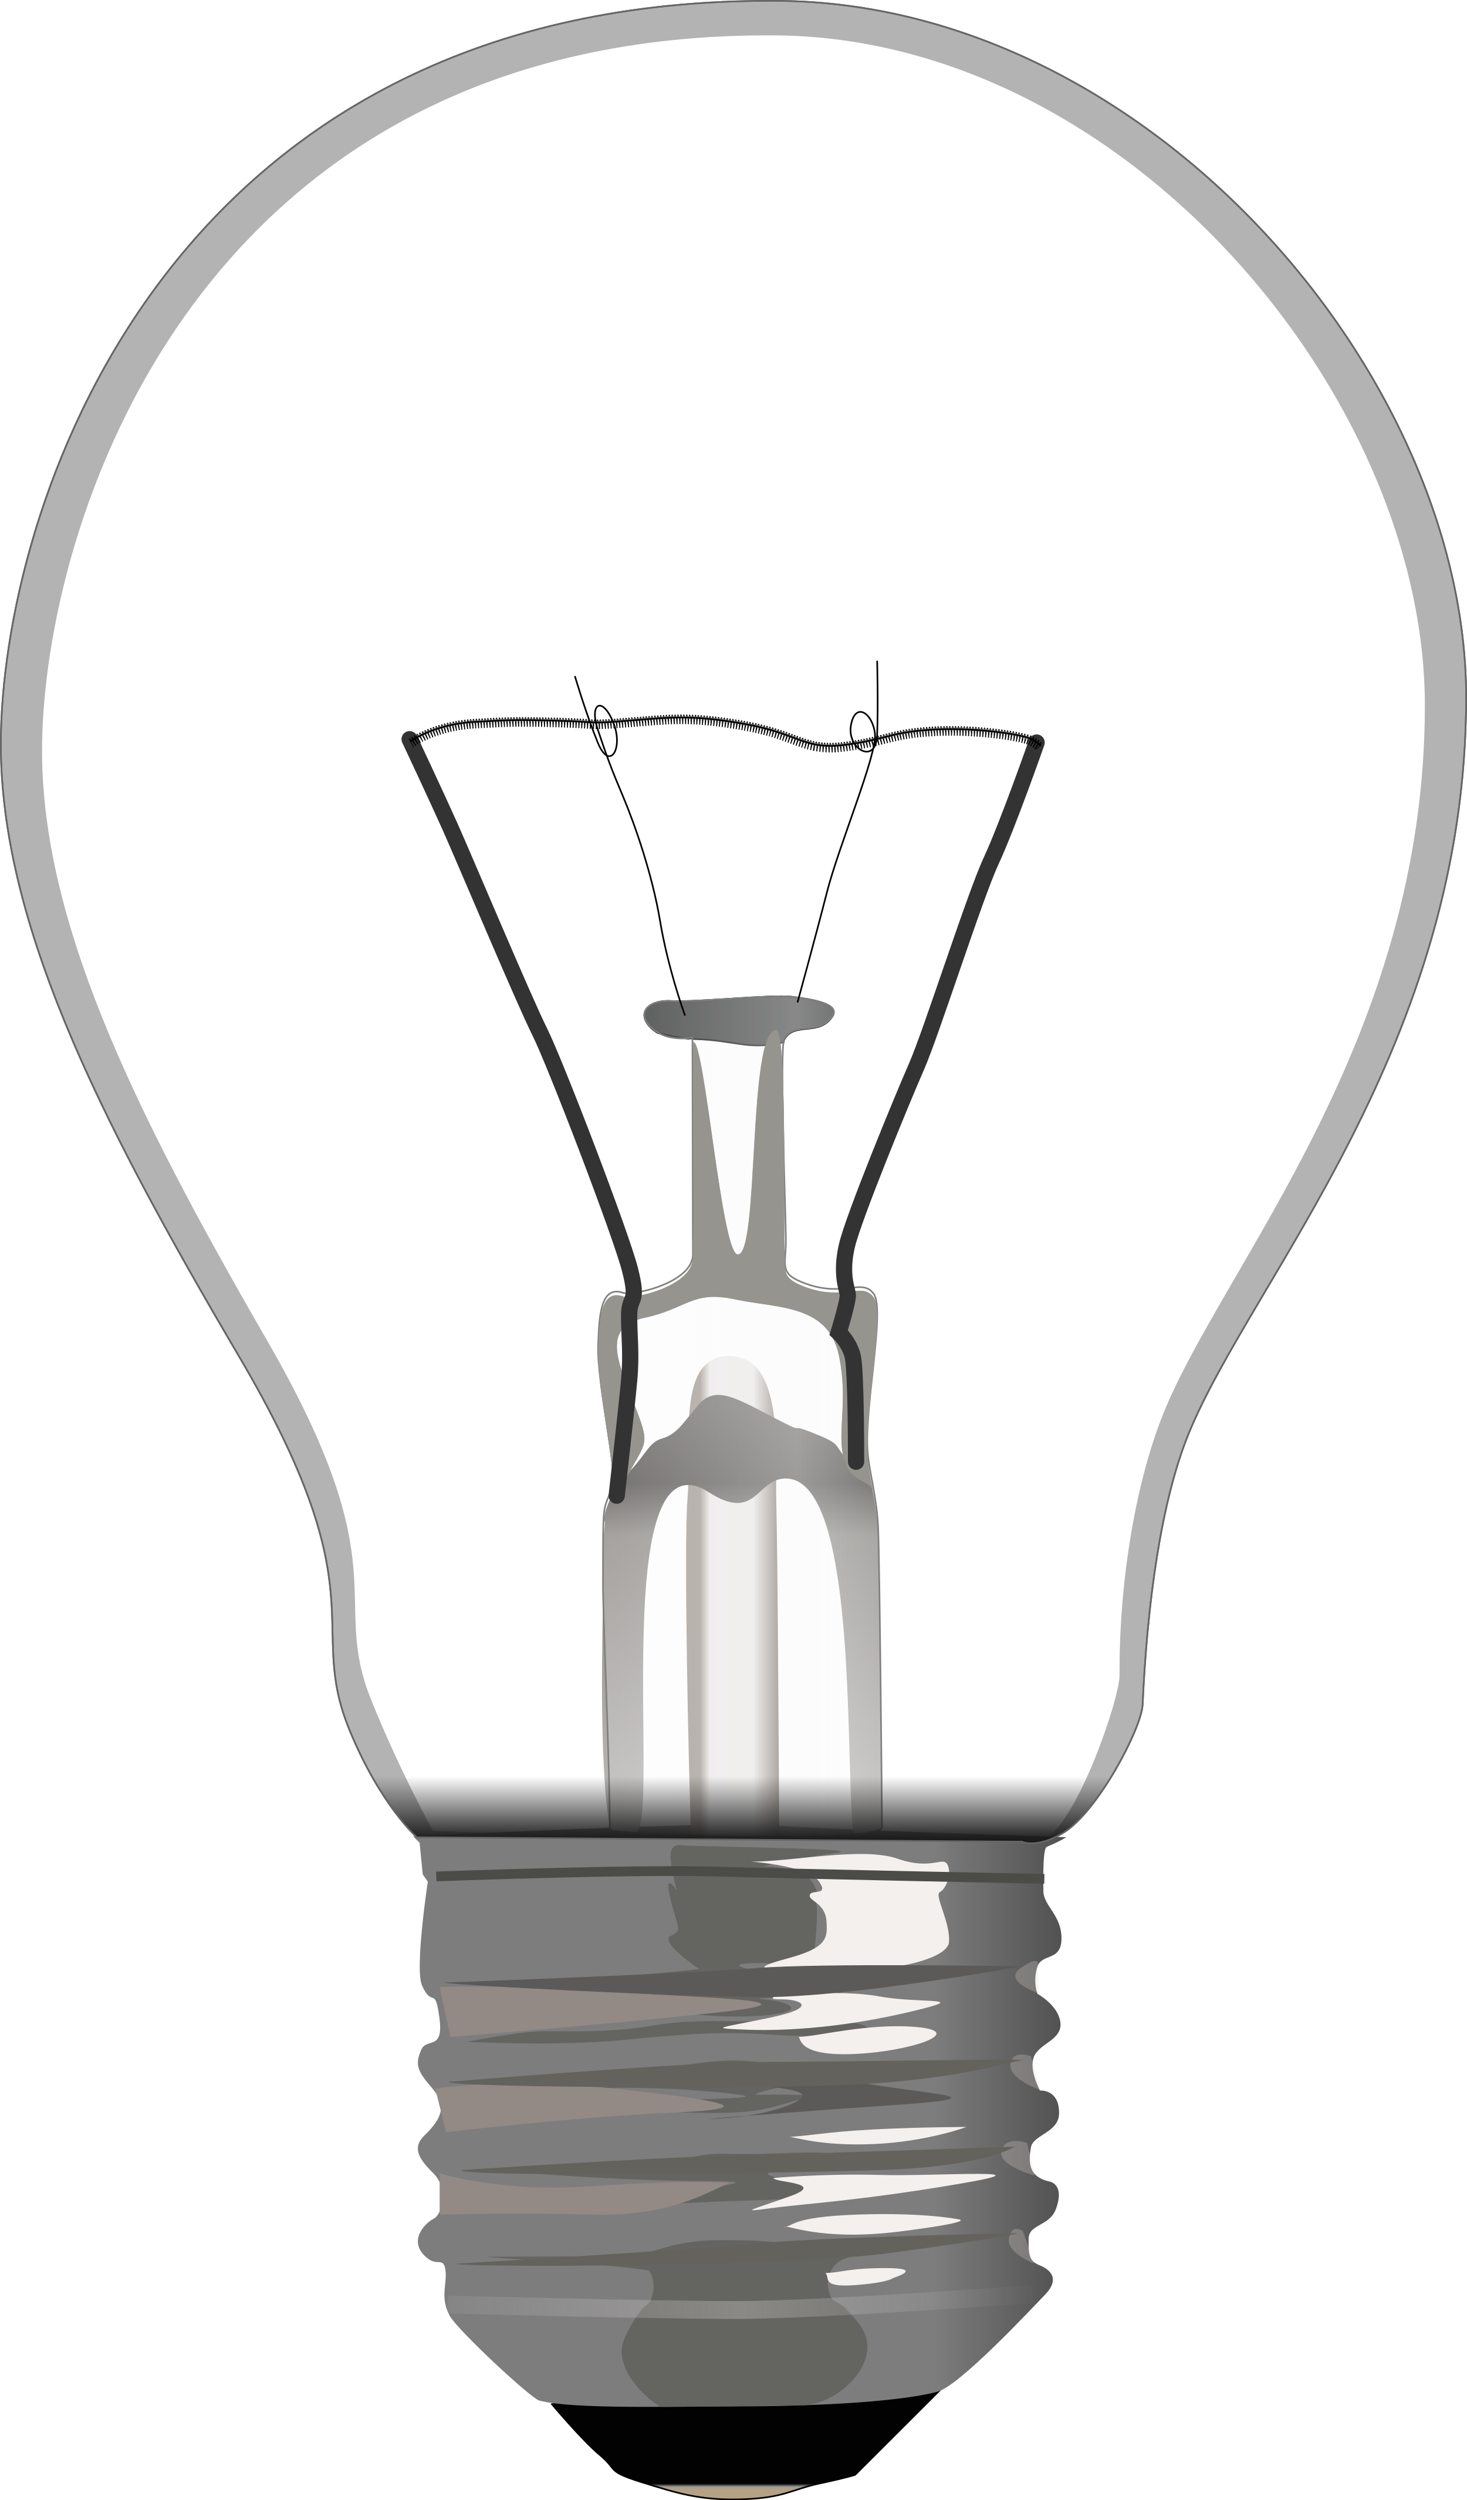
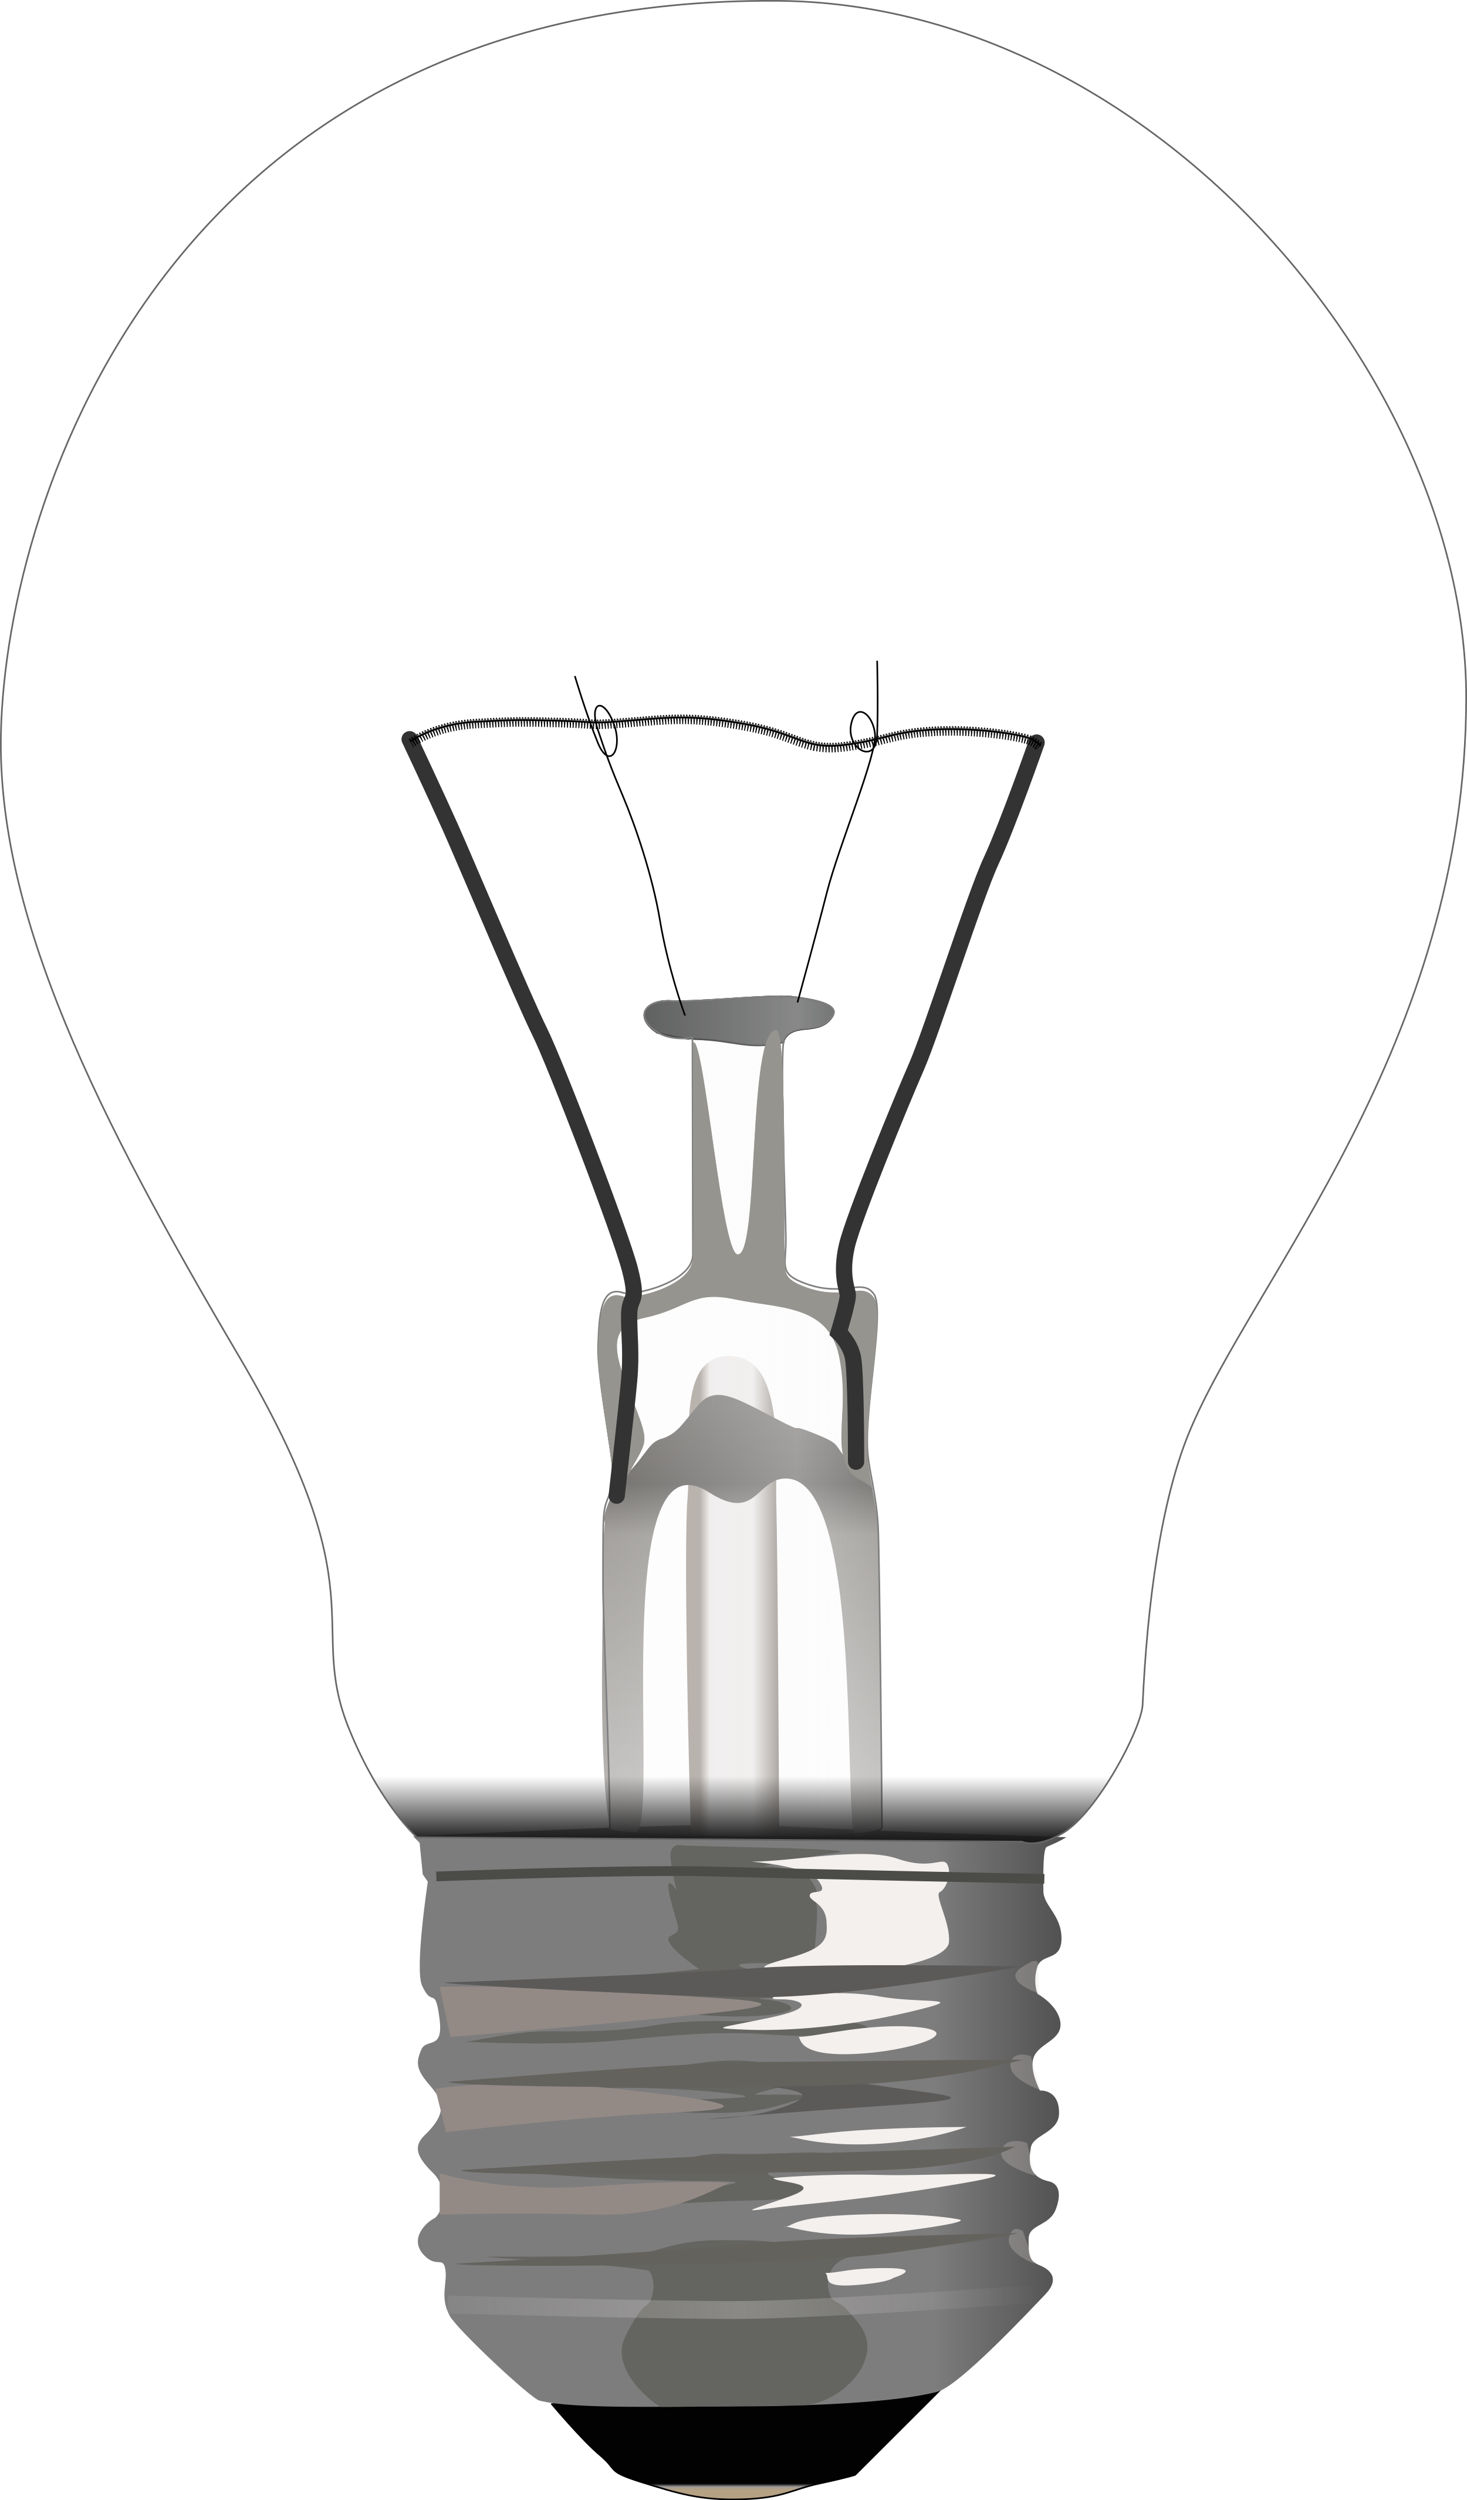
<svg xmlns="http://www.w3.org/2000/svg" xmlns:ns1="http://sodipodi.sourceforge.net/DTD/sodipodi-0.dtd" xmlns:ns2="http://www.inkscape.org/namespaces/inkscape" id="svg2" ns1:docname="webmichl_light_bulb.svg" ns2:export-filename="C:\Dokumente und Einstellungen\weber\Desktop\tmp\bulb.png" viewBox="0 0 659.85 1124.2" ns1:version="0.32" ns2:export-xdpi="35.113503" version="1.0" ns2:output_extension="org.inkscape.output.svg.inkscape" ns2:export-ydpi="35.113503" ns2:version="0.45.1" ns1:docbase="/Users/johnolsen/Desktop">
  <ns1:namedview id="base" bordercolor="#666666" ns2:pageshadow="2" ns2:window-y="22" pagecolor="#ffffff" ns2:window-height="1005" ns2:zoom="0.5025" ns2:window-x="0" borderopacity="1.0" ns2:current-layer="layer2" ns2:cx="600" ns2:cy="800" ns2:window-width="1280" ns2:pageopacity="1" ns2:document-units="px" />
  <defs id="defs4">
    <filter id="filter3171" ns2:collect="always">
      <feGaussianBlur id="feGaussianBlur3173" stdDeviation="24.271" ns2:collect="always" />
    </filter>
    <filter id="filter3494" height="2.614" width="1.046" y="-.807" x="-.023" ns2:collect="always">
      <feGaussianBlur id="feGaussianBlur3496" stdDeviation="3.629" ns2:collect="always" />
    </filter>
    <filter id="filter3498" height="1.868" width="1.05" y="-.434" x="-.025" ns2:collect="always">
      <feGaussianBlur id="feGaussianBlur3500" stdDeviation="3.629" ns2:collect="always" />
    </filter>
    <filter id="filter3502" height="2.026" width="1.051" y="-.513" x="-.026" ns2:collect="always">
      <feGaussianBlur id="feGaussianBlur3504" stdDeviation="3.629" ns2:collect="always" />
    </filter>
    <filter id="filter3506" height="2.026" width="1.049" y="-.513" x="-.025" ns2:collect="always">
      <feGaussianBlur id="feGaussianBlur3508" stdDeviation="3.629" ns2:collect="always" />
    </filter>
    <filter id="filter3510" height="1.89" width="1.049" y="-.445" x="-.024" ns2:collect="always">
      <feGaussianBlur id="feGaussianBlur3512" stdDeviation="3.629" ns2:collect="always" />
    </filter>
    <filter id="filter3514" height="1.833" width="1.047" y="-.416" x="-.023" ns2:collect="always">
      <feGaussianBlur id="feGaussianBlur3516" stdDeviation="3.629" ns2:collect="always" />
    </filter>
    <filter id="filter3518" height="2.626" width="1.353" y="-.813" x="-.176" ns2:collect="always">
      <feGaussianBlur id="feGaussianBlur3520" stdDeviation="3.629" ns2:collect="always" />
    </filter>
    <filter id="filter3522" height="2.377" width="1.16" y="-.689" x="-.08" ns2:collect="always">
      <feGaussianBlur id="feGaussianBlur3524" stdDeviation="3.629" ns2:collect="always" />
    </filter>
    <filter id="filter3526" height="2.626" width="1.159" y="-.813" x="-.08" ns2:collect="always">
      <feGaussianBlur id="feGaussianBlur3528" stdDeviation="3.629" ns2:collect="always" />
    </filter>
    <filter id="filter3530" height="2.012" width="1.206" y="-.506" x="-.103" ns2:collect="always">
      <feGaussianBlur id="feGaussianBlur3532" stdDeviation="3.629" ns2:collect="always" />
    </filter>
    <filter id="filter3534" height="1.686" width="1.098" y="-.343" x="-.049" ns2:collect="always">
      <feGaussianBlur id="feGaussianBlur3536" stdDeviation="3.629" ns2:collect="always" />
    </filter>
    <filter id="filter3538" height="1.582" width="1.098" y="-.291" x="-.049" ns2:collect="always">
      <feGaussianBlur id="feGaussianBlur3540" stdDeviation="3.629" ns2:collect="always" />
    </filter>
    <filter id="filter3542" height="1.564" width="1.088" y="-.282" x="-.044" ns2:collect="always">
      <feGaussianBlur id="feGaussianBlur3544" stdDeviation="3.629" ns2:collect="always" />
    </filter>
    <filter id="filter3546" height="1.778" width="1.116" y="-.389" x="-.058" ns2:collect="always">
      <feGaussianBlur id="feGaussianBlur3548" stdDeviation="3.629" ns2:collect="always" />
    </filter>
    <filter id="filter3550" height="1.75" width="1.116" y="-.375" x="-.058" ns2:collect="always">
      <feGaussianBlur id="feGaussianBlur3552" stdDeviation="3.629" ns2:collect="always" />
    </filter>
    <filter id="filter3554" height="1.767" width="1.13" y="-.383" x="-.065" ns2:collect="always">
      <feGaussianBlur id="feGaussianBlur3556" stdDeviation="3.629" ns2:collect="always" />
    </filter>
    <filter id="filter3558" height="1.239" width="1.143" y="-.12" x="-.071" ns2:collect="always">
      <feGaussianBlur id="feGaussianBlur3560" stdDeviation="3.629" ns2:collect="always" />
    </filter>
    <filter id="filter3562" ns2:collect="always">
      <feGaussianBlur id="feGaussianBlur3564" stdDeviation="3.629" ns2:collect="always" />
    </filter>
    <filter id="filter3566" height="1.543" width="1.077" y="-.271" x="-.039" ns2:collect="always">
      <feGaussianBlur id="feGaussianBlur3568" stdDeviation="3.629" ns2:collect="always" />
    </filter>
    <filter id="filter3570" height="1.541" width="1.073" y="-.27" x="-.037" ns2:collect="always">
      <feGaussianBlur id="feGaussianBlur3572" stdDeviation="3.629" ns2:collect="always" />
    </filter>
    <filter id="filter3574" height="2.215" width="1.07" y="-.608" x="-.035" ns2:collect="always">
      <feGaussianBlur id="feGaussianBlur3576" stdDeviation="3.629" ns2:collect="always" />
    </filter>
    <filter id="filter3578" ns2:collect="always">
      <feGaussianBlur id="feGaussianBlur3580" stdDeviation="3.629" ns2:collect="always" />
    </filter>
    <filter id="filter3296" height="1.631" width="1.864" y="-.316" x="-.432" ns2:collect="always">
      <feGaussianBlur id="feGaussianBlur3298" stdDeviation="2.632" ns2:collect="always" />
    </filter>
    <filter id="filter3300" height="1.579" width="1.679" y="-.29" x="-.34" ns2:collect="always">
      <feGaussianBlur id="feGaussianBlur3302" stdDeviation="2.632" ns2:collect="always" />
    </filter>
    <filter id="filter3304" height="1.594" width="1.608" y="-.297" x="-.304" ns2:collect="always">
      <feGaussianBlur id="feGaussianBlur3306" stdDeviation="2.632" ns2:collect="always" />
    </filter>
    <filter id="filter3308" height="1.592" width="1.809" y="-.296" x="-.405" ns2:collect="always">
      <feGaussianBlur id="feGaussianBlur3310" stdDeviation="2.632" ns2:collect="always" />
    </filter>
    <linearGradient id="linearGradient3257" y2="1155.1" gradientUnits="userSpaceOnUse" y1="895.06" gradientTransform="matrix(.731 0 0 .731 161.89 215.23)" x2="607" x1="607" ns2:collect="always">
      <stop id="stop3253" style="stop-color:#686562" offset="0" />
      <stop id="stop3259" style="stop-color:#53504d" offset=".188" />
      <stop id="stop3261" style="stop-color:#8f8c88" offset=".31" />
      <stop id="stop3255" style="stop-color:#bebcba" offset="1" />
    </linearGradient>
    <linearGradient id="linearGradient3271" y2="1023.1" gradientUnits="userSpaceOnUse" y1="1023.1" gradientTransform="matrix(.731 0 0 .723 161.89 221.92)" x2="630.09" x1="572.69" ns2:collect="always">
      <stop id="stop3267" style="stop-color:#9c938b" offset="0" />
      <stop id="stop3273" style="stop-color:#9c938b" offset=".15" />
      <stop id="stop3275" style="stop-color:#eceae9" offset=".256" />
      <stop id="stop3277" style="stop-color:#eceae9" offset=".717" />
      <stop id="stop3269" style="stop-color:#766c64" offset="1" />
    </linearGradient>
    <linearGradient id="linearGradient3540" y2="33.336" gradientUnits="userSpaceOnUse" x2="601.87" gradientTransform="matrix(.731 0 0 .731 161.89 215.23)" y1="1163.5" x1="601.87" ns2:collect="always">
      <stop id="stop3536" style="stop-color:#1a1a1a" offset="0" />
      <stop id="stop3542" style="stop-color:#1a1a1a;stop-opacity:0" offset=".035" />
      <stop id="stop3538" style="stop-color:#1a1a1a;stop-opacity:0" offset="1" />
    </linearGradient>
    <linearGradient id="linearGradient3554" y2="1447.2" gradientUnits="userSpaceOnUse" x2="792.66" y1="1447.2" x1="420.37" ns2:collect="always">
      <stop id="stop3306" style="stop-color:#f3f0ed;stop-opacity:.119" offset="0" />
      <stop id="stop3312" style="stop-color:#f3f0ed;stop-opacity:.498" offset=".5" />
      <stop id="stop3308" style="stop-color:#f3f0ed;stop-opacity:0" offset="1" />
    </linearGradient>
    <linearGradient id="linearGradient3573" y2="1336.3" gradientUnits="userSpaceOnUse" x2="806.63" gradientTransform="matrix(.731 0 0 .731 161.89 215.23)" y1="1336.3" x1="404.76" ns2:collect="always">
      <stop id="stop3221" style="stop-color:#7e7d7e" offset="0" />
      <stop id="stop3227" style="stop-color:#7e7d7e" offset=".796" />
      <stop id="stop3223" style="stop-color:#505050" offset="1" />
    </linearGradient>
    <linearGradient id="linearGradient3582" y2="902.71" gradientUnits="userSpaceOnUse" x2="693.75" gradientTransform="matrix(.731 0 0 .731 161.89 215.23)" y1="902.71" x1="518.04" ns2:collect="always">
      <stop id="stop3578" style="stop-color:#f8f8f8;stop-opacity:.195" offset="0" />
      <stop id="stop3584" style="stop-color:#f8f8f8;stop-opacity:.447" offset=".699" />
      <stop id="stop3580" style="stop-color:#f8f8f8;stop-opacity:.239" offset="1" />
    </linearGradient>
    <linearGradient id="linearGradient3593" y2="1562.7" gradientUnits="userSpaceOnUse" x2="609.87" gradientTransform="matrix(.731 0 0 .731 161.89 215.23)" y1="1506.7" x1="609.87" ns2:collect="always">
      <stop id="stop3589" style="stop-color:#020202" offset="0" />
      <stop id="stop3595" style="stop-color:#020202" offset=".934" />
      <stop id="stop3597" style="stop-color:#9e9c9a" offset=".969" />
      <stop id="stop3591" style="stop-color:#b5a183" offset="1" />
    </linearGradient>
  </defs>
  <g id="layer3" ns2:groupmode="layer" transform="translate(-271.95 -238.09)">
-     <path id="path2169" style="fill-rule:evenodd;stroke:#666666;stroke-width:.731px;fill:#b3b3b3" d="m731.61 1066.2s6.54 3.2 18.45-3.9c15.44-9.2 35.35-47 35.84-57.7 2.05-45.42 8.22-91.46 20.79-122.1 28.54-69.5 124.75-174.16 124.74-330.94-0.01-144.52-142.54-311.84-309.53-313.09-271.42-2.05-346.95 220.82-349.52 328.9-1.97 82.57 43.49 172.7 107.01 280.49 63.52 107.78 30.06 119.98 49.69 167.94 13.83 33.8 30.37 48.4 30.37 48.4l272.16 2z" ns1:nodetypes="csssssssscc" />
    <path id="path2170" d="m794.18 1162.2c20.03-12.2 45.35-86.3 45.26-100.5-0.34-59.8 10.61-120.37 26.85-160.71 36.83-91.51 161.01-229.31 161.01-435.72 0-190.29-183.99-410.59-399.58-412.23-350.38-2.704-447.89 290.73-451.21 433.04-2.54 108.72 56.15 227.38 138.15 369.3 82 141.91 38.81 158.02 64.14 221.12 17.86 44.5 38.21 81 38.21 81s361.71 14.2 377.17 4.7z" style="filter:url(#filter3171);fill-rule:evenodd;fill:#ffffff" transform="matrix(.731 0 0 .731 161.89 215.23)" ns1:nodetypes="cssssssscs" />
  </g>
  <g id="layer6" ns2:groupmode="layer" transform="translate(-271.95 -238.09)">
    <path id="path3312" ns1:nodetypes="cssssccc" style="fill-rule:evenodd;stroke:#000000;stroke-width:.731px;fill:url(#linearGradient3593)" d="m520.18 1319.1s13.57 16.2 21.72 23c8.14 6.8 2.67 7.1 18.62 12.1 15.96 4.9 26.18 8.3 45.18 7.7 19.04-0.6 22.09-4.4 34.81-7.1 12.71-2.7 16.07-3.9 16.07-3.9l38.68-38.6-175.08 6.8z" />
    <path id="path2167" ns1:nodetypes="csssscsscssssssssssssssssssssccccsc" style="fill-rule:evenodd;fill:url(#linearGradient3573)" d="m751.53 1064.2s-2.48 1.7-8.73 4.3c-1.69 0.8-1.63 11.6-1.54 19.9 0.07 6.7 8.14 10.7 8.14 21.3 0 10.7-9.03 6.3-10.97 13.1-1.93 6.7 0.16 11.8 0.16 11.8s9.34 5.1 10.31 12.8c0.97 7.8-8.77 9.2-11.67 15s2.49 15.7 2.49 15.7 8.76-0.8 8.59 10.3c-0.13 8.7-11.7 9.5-12.67 15.3s-1.65 13.2 8.4 15.3c2.01 0.5 6.39 2.8 2.85 12.4-2.88 7.8-12.27 6.7-12.27 13.4 0 6.8-0.05 9.8 4.78 11.8 4.84 1.9 9.56 6 2.68 13.2-6.54 6.8-38.48 41-48.41 43.7-18.19 4.9-58.94 6.6-88.91 6.6-29.98 0-75.2 1.4-90.22-2.6-3.84-1-37.02-31.9-40.37-38.2-4.47-8.4-0.92-14.5-1.89-20.7-0.9-5.8-3.55-1.3-8.35-5.3-8.94-7.5-0.74-15.7 3.13-17.6 3.86-2 6.67-13.5-0.1-20.3-6.77-6.7-9.79-11.6-4.02-17.2 11.37-10.9 7.66-16.3 1.85-23-5.8-6.8-5.73-9.9-3.38-15.4 2.36-5.6 10.15 0.6 8.22-14.1-2-15.3-3.1-4.3-7.85-14.8-3.37-7.5 2.6-46.7 2.6-46.7l-2.28-3.3-1.42-14.2-2.9-2.9s140.69-7 160.99-5c20.31 1.9 134.7 5.4 132.76 5.4z" />
    <path id="path3175" style="filter:url(#filter3578);fill-rule:evenodd;fill:#646460" transform="matrix(.731 0 0 .731 161.89 215.23)" d="m568.79 1166.2s-6.52-0.9-5.59 8.4 3.72 19.5 3.72 19.5-8.37-13-3.72 5.6 7.45 18.6 0 22.4c-7.45 3.7 17.69 20.4 17.69 20.4s-119.16 12.1-134.98 12.1c-15.83 0 121.94 7.5 133.12 6.5 11.17-0.9-2.8 3.8-7.45 6.6-4.66 2.8 31.65 5.6 53.99 2.8s8.38-8.4-4.65-9.4c-13.04-0.9 15.82-0.9 40.03-2.7 24.2-1.9-20.48-11.2-34.45-13.1-13.96-1.8-34.44-6.5-9.31-6.5 25.14 0 34.45 3.7 34.45-3.7 0-7.5 3.72-33.5 0-36.3-3.73-2.8 5.58 0.9-0.93-9.3-6.52-10.3-30.72-10.3-30.72-10.3s25.13-5.6 45.61-8.3c20.48-2.8-97.75-3.8-96.81-4.7z" />
    <path id="path3177" style="filter:url(#filter3574);fill-rule:evenodd;fill:#646460" transform="matrix(.731 0 0 .731 161.89 215.23)" d="m436.6 1287.2s55.85 2.8 94.95-0.9 61.44-5.6 90.3-3.7c28.86 1.8 26.99 0.9 52.13-1 25.13-1.8 1.86-9.3-29.79-7.4-31.65 1.8-64.23-1.9-90.3 2.8-26.06 4.6-50.27 3.7-67.96 3.7-17.68 0-50.26 7.4-49.33 6.5z" />
    <path id="path3179" style="filter:url(#filter3570);fill-rule:evenodd;fill:#646460" transform="matrix(.731 0 0 .731 161.89 215.23)" d="m446.84 1313.3c3.72 0 51.2-6.5 84.71-7.5 33.51-0.9 53.06-9.3 81.92-6.5s38.17 3.7 59.58 5.6 8.38-0.9-13.04 3.7c-21.41 4.7-52.13 11.2-42.82 11.2s40.96-0.9 26.07 2.8c-14.9 3.7-22.34 8.4-53.99 8.4-31.66 0-72.62-3.8-42.83-6.5 29.79-2.8 86.58-1.9 52.13-5.6-34.44-3.8-70.74-3.8-91.22-2.8-20.48 0.9-61.44 0-60.51-2.8z" />
    <path id="path3181" style="filter:url(#filter3566);fill-rule:evenodd;fill:#646460" transform="matrix(.731 0 0 .731 161.89 215.23)" d="m461.73 1366.3s63.3 0 86.58-1.8c23.27-1.9 25.13-9.3 51.2-8.4 26.06 0.9 53.99-2.8 69.81 0.9 15.83 3.8 28.86 2.8 0.93 4.7-27.92 1.8-51.2 4.6-46.54 7.4 4.65 2.8 27.93 5.6 21.41 10.3-6.52 4.6-4.65 4.6-39.1 5.6-34.44 0.9-87.5 5.5-61.44-1 26.07-6.5 88.44-11.1 41.89-11.1-46.54 0-116.36-4.7-124.74-6.6z" />
    <path id="path3183" ns1:nodetypes="cssssssssssssssc" style="filter:url(#filter3562);fill-rule:evenodd;fill:#646460" d="m450.56 1419.4c5.59 0 73.54 0 88.44-0.9 14.89-1 25.13-9.3 54.92-9.3s31.65 0.9 55.85 4.6c24.21 3.7 42.83 1.9 50.27 1.9 7.45 0 0-4.7-28.85 4.6-8.72 2.8-14.06 12.2-9.59 23.5 1.29 3.3 6.55 4.2 9.64 7.7 3.94 4.4 8.35 9 10.69 13.6 10.55 20.9-16.74 45.5-37.73 45.7-36.12 0.5-57.61 0.9-86.78 1-1.99 0.1-31.54-21.3-22.66-42 2.18-5.1 6.67-13 10.33-17.5 2.71-3.4 4.8-3.4 6-6.5 3.77-9.8-0.12-17.7-1.85-18-29.79-4.7-100.54-7.5-98.68-8.4z" transform="matrix(.731 0 0 .731 161.89 215.23)" />
    <path id="path3186" style="filter:url(#filter3558);fill-rule:evenodd;fill:#f3f0ed" transform="matrix(.731 0 0 .731 161.89 215.23)" d="m612.54 1176.4c26.06 0 68.89-9.3 90.3-1.8 21.41 7.4 27.92-1.9 30.72 3.7 2.79 5.6-0.93 14.9-4.66 16.8-3.72 1.8 6.52 18.6 5.59 30.7s-43.76 19.5-80.06 18.6c-36.31-0.9-43.75-1.9-19.55-8.4s25.13-12.1 24.2-23.3c-0.93-11.1-11.17-12.1-10.24-15.8s12.11 0.9 5.59-8.4-40.03-12.1-41.89-12.1z" />
    <path id="path3188" style="filter:url(#filter3554);fill-rule:evenodd;fill:#f3f0ed" transform="matrix(.731 0 0 .731 161.89 215.23)" d="m625.57 1259.3s40.96-4.7 66.1 0c25.13 4.6 58.64 0 19.54 9.3-39.09 9.3-74.47 12.1-100.53 11.2-26.07-1-16.76-1 13.96-7.5s17.69-11.2 7.45-11.2-3.73-0.9-6.52-1.8z" />
    <path id="path3190" style="filter:url(#filter3550);fill-rule:evenodd;fill:#5b5a58" transform="matrix(.731 0 0 .731 161.89 215.23)" d="m619.99 1313.3s36.3-4.7 71.68 0.9c35.37 5.6 75.4 7.5 6.51 12.1-68.89 4.7-112.64 8.4-112.64 8.4s30.72 0 52.13-9.3-15.82-9.3-17.68-12.1z" />
    <path id="path3192" style="filter:url(#filter3546);fill-rule:evenodd;fill:#f3f0ed" transform="matrix(.731 0 0 .731 161.89 215.23)" d="m626.5 1371s29.79-2.8 65.17-1.9c35.37 1 108.91-4.6 48.4 5.6-60.51 10.3-94.95 12.1-115.43 14.9s-11.17 0.9 12.1-7.4c23.27-8.4-10.24-8.4-10.24-11.2z" />
    <path id="path3205" style="filter:url(#filter3542);fill-rule:evenodd;fill:#938a85" transform="matrix(.731 0 0 .731 161.89 215.23)" d="m421.09 1253.5s43.97-1.3 101.27 2.7 142.58 5.3 66.63 13.3c-75.96 8-161.24 14.7-161.24 14.7l-6.66-30.7z" />
    <path id="path3207" style="filter:url(#filter3538);fill-rule:evenodd;fill:#938a85" transform="matrix(.731 0 0 .731 161.89 215.23)" d="m418.42 1316.2c6.66-1.4 51.97-6.7 111.93 0 59.97 6.6 94.62 12 33.32 14.6-61.3 2.7-138.59 12-138.59 12l-6.66-26.6z" />
    <path id="path3209" style="filter:url(#filter3534);fill-rule:evenodd;fill:#938a85" transform="matrix(.731 0 0 .731 161.89 215.23)" d="m421.09 1368.1s37.31 12 93.27 8c55.97-4 90.62-2.6 83.95-1.3-6.66 1.3-31.98 20-81.28 18.7-49.31-1.4-95.94 0-95.94 0v-25.4z" />
    <path id="path3274" style="filter:url(#filter3530);fill-rule:evenodd;fill:#f3f0ed" transform="matrix(.731 0 0 .731 161.89 215.23)" d="m642.01 1284.2c10.47 0 43.4-8.9 73.33-6 29.93 3-4.49 15-38.91 16.5s-32.93-9-34.42-10.5z" />
    <path id="path3276" style="filter:url(#filter3526);fill-rule:evenodd;fill:#f3f0ed" transform="matrix(.731 0 0 .731 161.89 215.23)" d="m636.02 1345.6c8.98 0 22.45-3 52.38-4.5s56.87-1.5 56.87-1.5-23.95 9-56.87 10.5-49.38-4.5-52.38-4.5z" />
    <path id="path3278" style="filter:url(#filter3522);fill-rule:evenodd;fill:#f3f0ed" transform="matrix(.731 0 0 .731 161.89 215.23)" d="m633.03 1401c5.99 0 2.99-6 44.89-7.5 41.91-1.5 62.86 3 62.86 3s10.47 1.5-37.41 7.5c-47.89 5.9-68.84-4.5-70.34-3z" />
    <path id="path3280" style="filter:url(#filter3518);fill-rule:evenodd;fill:#f3f0ed" transform="matrix(.731 0 0 .731 161.89 215.23)" d="m658.47 1429.4c8.98 0 13.47-3 37.41-3 23.95 0 4.49 6 4.49 6s-2.99 3-23.94 4.5-14.97-4.5-17.96-7.5z" />
    <path id="path3282" ns1:nodetypes="csc" style="stroke-opacity:.533;filter:url(#filter3514);stroke:url(#linearGradient3554);stroke-width:11;fill:none" d="m425.87 1448.8s125.54 3.4 177.29 3.4c51.74 0 184-9.9 184-9.9" transform="matrix(.731 0 0 .731 161.89 215.23)" />
    <path id="path2254" ns1:nodetypes="cscc" style="filter:url(#filter3296);fill-rule:evenodd;fill:#e3dcd4;fill-opacity:.257" d="m789.21 1240s1.67-6.7-10.4 1.7c-12.06 8.3 11.14 15.8 11.14 15.8l-0.74-17.5z" transform="matrix(.731 0 0 .731 161.89 215.23)" />
    <path id="path2256" ns1:nodetypes="cscc" style="filter:url(#filter3300);fill-rule:evenodd;fill:#e3dcd4;fill-opacity:.257" d="m784.88 1296s-11.64-4.2-12.56 5.1c-0.93 9.3 18.56 15.8 18.56 15.8l-6-20.9z" transform="matrix(.731 0 0 .731 161.89 215.23)" />
    <path id="path2258" ns1:nodetypes="cscc" style="filter:url(#filter3304);fill-rule:evenodd;fill:#e3dcd4;fill-opacity:.257" d="m782.53 1349.4s-13-4.7-15.78 4.6c-2.79 9.3 20.54 15.5 20.54 15.5l-4.76-20.1z" transform="matrix(.731 0 0 .731 161.89 215.23)" />
    <path id="path2260" ns1:nodetypes="cscc" style="filter:url(#filter3308);fill-rule:evenodd;fill:#e3dcd4;fill-opacity:.257" d="m779.99 1403.7s-6.75-5.1-8.6 4.1c-1.86 9.3 15.47 15.8 15.47 15.8l-6.87-19.9z" transform="matrix(.731 0 0 .731 161.89 215.23)" />
-     <path id="path3197" style="filter:url(#filter3510);fill-rule:evenodd;fill:#5b5a58" transform="matrix(.731 0 0 .731 161.89 215.23)" d="m423.48 1250.8s150.77-5.5 191.79-8.9c41.02-3.3 164.07-1.1 164.07-1.1s-104.21 18.9-158.53 18.9-197.33-7.8-197.33-8.9z" />
+     <path id="path3197" style="filter:url(#filter3510);fill-rule:evenodd;fill:#5b5a58" transform="matrix(.731 0 0 .731 161.89 215.23)" d="m423.48 1250.8s150.77-5.5 191.79-8.9c41.02-3.3 164.07-1.1 164.07-1.1s-104.21 18.9-158.53 18.9-197.33-7.8-197.33-8.9" />
    <path id="path3199" style="filter:url(#filter3506);fill-rule:evenodd;fill:#64625c" transform="matrix(.731 0 0 .731 161.89 215.23)" d="m426.81 1311.8s147.44-12.2 191.78-12.2c44.35 0 168.51-2.2 160.75-1.1s-44.34 13.3-115.29 15.5-239.46 1.1-237.24-2.2z" />
    <path id="path3201" style="filter:url(#filter3502);fill-rule:evenodd;fill:#64625c" transform="matrix(.731 0 0 .731 161.89 215.23)" d="m434.57 1366.1s117.51-7.8 166.29-8.9c48.77-1.1 174.05-5.5 174.05-5.5s-17.74 12.2-82.04 14.4-261.63 4.4-258.3 0z" />
    <path id="path3203" style="filter:url(#filter3498);fill-rule:evenodd;fill:#64625c" transform="matrix(.731 0 0 .731 161.89 215.23)" d="m431.24 1423.7s133.03-7.7 180.7-12.2c47.67-4.4 165.18-6.6 165.18-6.6s-12.19 3.3-78.71 12.2c-66.51 8.9-270.49 8.9-267.17 6.6z" />
    <path id="path3272" style="filter:url(#filter3494);stroke:#4b4b48;stroke-width:6;fill:none" transform="matrix(.731 0 0 .731 161.89 215.23)" d="m419.03 1185.5s119.72-4.5 172.1-3c52.37 1.5 202.03 4.5 202.03 4.5" />
  </g>
  <g id="layer8" ns2:groupmode="layer" transform="translate(-271.95 -238.09)">
    <path id="path2267" style="fill-rule:evenodd;fill:#96948f" d="m583.89 706.66c-0.77 0.01 0.5 89.55-0.31 89.6 0 1.74 0.02 6.26 0.02 7.29 0.01 12.91-26.97 19.03-31.46 17.48-10.3-3.58-10.68 11.37-11.15 23.69-0.65 17.21 8.73 57.25 6.47 64.14-0.13 0.41-0.24 0.73-0.37 1.1 2.59-1.71 5.12-4.36 7.24-8.43 8.27-15.84 10.34-13.07 2.77-32.35s-14.46-34.43 4.82-38.56 21.34-12.4 40.62-8.27c19.27 4.13 41.99 2.09 46.81 25.49 4.81 23.41-2.75 38.55 4.14 50.94 2.52 4.53 8.04 5.17 10.84 8.64-0.9-4.95-1.76-9.45-2.1-13.57-1.7-20.31 8-65.08 2.69-72.37-5.3-7.29-13.23 1.7-30.47-4.59-9.34-3.41-9.7-6.15-9.32-12.52-1.18-0.21 1.32-103.3-4-103.18-13.13 0.3-7.47 102.6-17.51 100.92-7.15-1.2-14.7-95.5-19.73-95.45z" ns1:nodetypes="ccsssscsssssscssscssc" />
    <path id="path3263" style="fill-rule:evenodd;fill:url(#linearGradient3271)" d="m599.34 847.82c-23.42 0.58-16.11 39.92-18.14 64.06-1.77 21.05 0.5 122.72 1.62 152.82 12.46 0.6 26.51 0.6 39.61 0-0.14-27.4-0.7-131.1-1.3-150.11-0.69-21.8 4.14-66.06-20.65-66.75-0.39-0.01-0.77-0.03-1.14-0.02z" />
    <path id="path3243" style="fill-rule:evenodd;fill:url(#linearGradient3257)" d="m594.59 865.32c-3.21 0.11-5.97 1.47-8.57 4.55-7.57 8.95-9.65 13.08-16.54 15.14-6.88 2.07-6.88 8.95-20.65 20.65-0.36 0.31-0.71 0.63-1.05 0.94-0.02 0.48-0.06 0.9-0.12 1.28-0.02 0.17-0.05 0.33-0.09 0.48-0.03 0.18-0.06 0.35-0.11 0.5-0.43 1.31-0.8 2.34-1.14 3.27-0.1 0.25-0.21 0.54-0.3 0.78-0.47 1.23-0.86 2.22-1.19 3.13-0.15 0.42-0.28 0.83-0.41 1.25s-0.24 0.87-0.34 1.33-0.2 0.96-0.28 1.5c-0.08 0.55-0.14 1.14-0.2 1.81 0.68-0.5 0.41 2.63-0.34 8.2-0.09 5.29-0.1 12.85-0.1 24.38 0 13.91-2.13 76.49 3.09 105.09 0.05 0.3 0.18 0.6 0.39 0.9 3.01 1.8 6.69 2.4 11.14 1.5 11.77-2.5-13.07-182.49 33.06-152.89 20.89 13.41 21.27-5.41 33.72-6.19 33.05-2.06 27.56 123.28 31 156.98 0.05 0.5 0.42 2 0.98 4 5.98-1.1 10.17-2.5 11.58-4 0.04-0.7 0.08-1.3 0.12-2 0.06-1.3 0.15-2.7 0.27-4.2-0.57-23.3-0.99-113.39-1.6-126.13-0.27-5.75-1-10.92-1.8-15.69-0.4-2.37-0.8-4.65-1.19-6.81-0.04-0.03-0.08-0.06-0.11-0.09-21.35-18.59-9.64-15.83-24.79-22.02-15.15-6.2-2.07 1.36-19.28-7.59-11.3-5.87-19.03-10.25-25.15-10.05z" />
    <path id="path3283" style="fill-rule:evenodd;stroke:#000000;stroke-width:.731px;fill:#2c2e2d" d="m623.64 686.08c-12.64-0.04-39.31 2.68-49.75 2.1-11.93-0.66-16.79 7.2-6.56 14.08 0.14 0.09 0.29 0.18 0.44 0.27 4.68 1.25 9.34 2.19 13.75 2.58 1.15-0.11 1.9-0.23 1.9-0.23v0.37c0.4 0.02 0.81 0.06 1.21 0.07 18.28 0.55 23.66 5.1 39.77 1.48 0.09-0.62 0.18-1.09 0.3-1.3 4.56-8.19 15.83-1.21 21.7-10.48 3.38-5.35-8.26-7.53-18.28-8.73-1.14-0.14-2.67-0.2-4.48-0.21z" />
    <path id="path3314" style="fill-rule:evenodd;stroke:#808080;stroke-width:.727px;fill:url(#linearGradient3582)" d="m546.25 1060.7c0-28.7-3.08-95.7-3.08-109.45 0-41.53-0.07-31.98 4.29-45.1 2.26-6.8-7.13-46.34-6.47-63.35 0.47-12.17 0.85-26.95 11.15-23.42 4.49 1.54 31.47-4.51 31.46-17.26-0.01-13.77-0.19-97.47-0.19-97.47s-9.41 1.84-16.07-2.58c-10.23-6.8-5.38-14.56 6.55-13.9 11.93 0.65 45.06-2.98 54.22-1.89 10.03 1.19 21.68 3.34 18.3 8.62-5.87 9.16-17.15 2.27-21.72 10.36-2.16 3.84 0.67 78.11 0.75 89.97 0.08 12.25-3.47 15.58 9 20.07 17.24 6.21 25.19-2.65 30.5 4.55 5.3 7.2-4.4 51.42-2.7 71.49 0.75 8.95 4.01 19.55 4.68 33.3 0.66 13.75 1.75 127.66 1.75 135.06 0 7.5-122.42 4-122.42 1z" ns1:nodetypes="cssssscsssssssssszs" />
    <path id="path3285" d="m583.89 706.66c-0.77 0.01 0.5 89.55-0.31 89.6 0 1.74 0.02 6.26 0.02 7.29 0.01 12.91-26.97 19.03-31.46 17.48-10.3-3.58-10.68 11.37-11.15 23.69-0.65 17.21 8.73 57.25 6.47 64.14-0.13 0.41-0.24 0.73-0.37 1.1 2.59-1.71 5.12-4.36 7.24-8.43 8.27-15.84 10.34-13.07 2.77-32.35s-14.46-34.43 4.82-38.56 21.34-12.4 40.62-8.27c19.27 4.13 41.99 2.09 46.81 25.49 4.81 23.41-2.75 38.55 4.14 50.94 2.52 4.53 8.04 5.17 10.84 8.64-0.9-4.95-1.76-9.45-2.1-13.57-1.7-20.31 8-65.08 2.69-72.37-5.3-7.29-13.23 1.7-30.47-4.59-9.34-3.41-9.7-6.15-9.32-12.52-1.18-0.21 1.32-103.3-4-103.18-13.13 0.3-7.47 102.6-17.51 100.92-7.15-1.2-14.7-95.5-19.73-95.45z" style="fill-rule:evenodd;fill:#96948f" ns1:nodetypes="ccsssscsssssscssscssc" />
  </g>
  <g id="layer2" ns2:groupmode="layer" transform="translate(-271.95 -238.09)">
    <path id="path3297" style="stroke:#333333;stroke-linecap:round;stroke-width:7.31;fill:none" d="m549.34 910.62s4.47-39.49 5.59-51.79c1.12-12.29 0-19.37 0-29.05 0-9.69 4.47-4.85 0.37-20.87s-33.53-92.76-40.61-106.92-33.9-77.86-40.23-92.02c-6.34-14.16-18.26-39.49-18.26-39.49" />
    <path id="path3299" style="stroke:#333333;stroke-linecap:round;stroke-width:7.31;fill:none" d="m657.01 895.34c0-3.72 0-40.98-1.49-47.31s-6.34-10.8-6.34-10.8 4.47-14.53 4.1-17.14-3.35-9.32-0.37-21.98c2.98-12.67 24.59-65.2 31.29-80.47 6.71-15.28 26.08-76.37 33.53-92.39s20.49-53.28 20.49-53.28" />
    <path id="path2288" style="stroke:#000000;stroke-width:.731px;fill:none" d="m630.66 688.84s7.85-28.47 13.25-49.58 22.58-61.85 21.6-71.17c-0.98-9.33-8.84-14.73-10.8-3.93s11.29 18.16 11.78 4.42c0.49-13.75 0-33.38 0-33.38" />
    <path id="path2290" style="stroke:#000000;stroke-width:.731px;fill:none" d="m580.1 694.73c-0.98-2.46-7.85-22.09-11.29-42.71-3.44-20.61-11.29-43.19-16.69-55.96-5.4-12.76-7.36-18.16-11.29-29.94s1.96-15.21 6.87-3.43-1.47 22.58-6.87 9.32c-5.4-13.25-10.31-29.94-10.31-29.94" />
    <path id="path2292" style="stroke:#000000;stroke-width:.731px;fill:none" d="m456.4 571.52s10.8-7.85 28.96-8.83c18.17-0.99 20.13-0.99 38.29-0.49 18.16 0.49 11.78 1.47 30.43 0 18.66-1.48 28.47-2.95 53.02 1.47 24.54 4.42 26.5 11.78 45.16 9.32 18.65-2.45 20.61-5.89 40.25-6.87 19.63-0.98 40.25 2.46 43.68 4.42 3.44 1.96 3.93 2.94 3.93 2.94" />
    <path id="path8972" style="stroke:#000000;stroke-width:.31px;fill:none" d="m458.06 573.96s-3.21-4.97-1.54-3.49c1.67 1.49 2.38 2.94 2.38 2.94m0.13-0.08s-3.08-5.02-1.4-3.53c1.67 1.48 2.27 3 2.27 3m0.14-0.08s-2.87-5.14-1.26-3.59 2.18 3.08 2.18 3.08m0.14-0.07s-2.72-5.23-1.16-3.63c1.57 1.6 2.17 3.1 2.17 3.1m0.06-0.03s-2.55-5.3-1.04-3.65c1.51 1.64 2.06 3.16 2.06 3.16m0.15-0.07s-2.47-5.36-1.01-3.66c1.45 1.7 1.95 3.24 1.95 3.24m0.15-0.07s-2.37-5.39-0.92-3.69c1.46 1.7 1.87 3.28 1.87 3.28m0.15-0.06s-2.18-5.47-0.79-3.72c1.4 1.75 1.84 3.3 1.84 3.3m0.15-0.06s-2.08-5.52-0.75-3.72 1.71 3.37 1.71 3.37m0.15-0.06s-1.97-5.55-0.64-3.75 1.71 3.37 1.71 3.37m0.16-0.05s-1.87-5.59-0.61-3.74c1.25 1.85 1.58 3.43 1.58 3.43m0.15-0.05s-1.75-5.62-0.49-3.77c1.25 1.85 1.58 3.43 1.58 3.43m0.15-0.04s-1.64-5.66-0.46-3.76 1.44 3.49 1.44 3.49m0.16-0.04s-1.52-5.69-0.35-3.79c1.18 1.91 1.44 3.5 1.44 3.5m0.16-0.04s-1.4-5.73-0.3-3.78c1.09 1.95 1.28 3.56 1.28 3.56m0.16-0.04s-1.27-5.75-0.18-3.8c1.1 1.95 1.29 3.56 1.29 3.56m0.16-0.04s-1.15-5.79-0.14-3.79c1 1.99 1.12 3.6 1.12 3.6m0.16-0.02s-1.01-5.8-0.01-3.81c1.01 2 1.13 3.61 1.13 3.61m0.16-0.03s-1.02-5.8-0.01-3.8 0.99 3.64 0.99 3.64m0.16-0.02s-0.74-5.84 0.17-3.8c0.92 2.05 0.96 3.66 0.96 3.66m0.16-0.02s-0.74-5.84 0.17-3.8 0.96 3.65 0.96 3.65m0.16-0.02s-0.61-5.85 0.21-3.77c0.81 2.08 0.78 3.7 0.78 3.7m0.16-0.02s-0.46-5.87 0.35-3.78c0.82 2.08 0.78 3.7 0.78 3.7m0.16-0.02s-0.46-5.87 0.35-3.78c0.82 2.08 0.7 3.71 0.7 3.71m0.16-0.01s-0.29-5.88 0.46-3.77c0.76 2.1 0.68 3.71 0.68 3.71m0.16 0s-0.3-5.89 0.46-3.78c0.75 2.11 0.67 3.72 0.67 3.72m0.16-0.01s-0.29-5.88 0.46-3.78c0.76 2.11 0.68 3.72 0.68 3.72m0.16 0s-0.3-5.89 0.46-3.78c0.75 2.11 0.67 3.72 0.67 3.72m0.16-0.01s-0.29-5.88 0.46-3.78c0.76 2.11 0.68 3.72 0.68 3.72m0.16-0.01s-0.3-5.88 0.46-3.77c0.75 2.1 0.67 3.72 0.67 3.72m0.16-0.01s-0.29-5.88 0.46-3.78c0.76 2.11 0.68 3.72 0.68 3.72m0.16-0.01s-0.3-5.88 0.46-3.77c0.75 2.1 0.67 3.72 0.67 3.72m0.16-0.01s-0.23-5.89 0.48-3.77 0.6 3.73 0.6 3.73m0.16 0s-0.17-5.89 0.54-3.77 0.59 3.73 0.59 3.73m0.17 0s-0.18-5.89 0.53-3.77c0.71 2.13 0.6 3.74 0.6 3.74m0.16-0.01s-0.17-5.89 0.54-3.76c0.71 2.12 0.6 3.73 0.6 3.73m0.16-0.01s-0.18-5.88 0.54-3.76c0.71 2.12 0.59 3.73 0.59 3.73m0.16-0.01s-0.17-5.88 0.54-3.76 0.6 3.73 0.6 3.73m0.16 0s-0.07-5.91 0.57-3.76c0.63 2.14 0.46 3.75 0.46 3.75m0.17 0s0.02-5.89 0.66-3.75c0.64 2.15 0.47 3.75 0.47 3.75m0.16 0s0.03-5.89 0.67-3.74c0.64 2.14 0.47 3.75 0.47 3.75m0.16 0s0.03-5.89 0.67-3.75c0.63 2.15 0.47 3.75 0.47 3.75m0.16 0.01s0.03-5.89 0.66-3.75c0.64 2.15 0.47 3.75 0.47 3.75m0.16 0s0.03-5.89 0.67-3.74c0.64 2.14 0.47 3.75 0.47 3.75m0.16 0s0.03-5.89 0.67-3.75c0.64 2.15 0.41 3.76 0.41 3.76m0.16 0s0.14-5.88 0.74-3.73c0.6 2.16 0.4 3.76 0.4 3.76m0.16 0s0.14-5.88 0.74-3.73c0.59 2.16 0.39 3.76 0.39 3.76m0.16 0.01s0.15-5.89 0.74-3.73c0.6 2.15 0.4 3.75 0.4 3.75m0.16 0.01s0.14-5.89 0.74-3.73c0.6 2.15 0.39 3.75 0.39 3.75m0.17 0.01s0.14-5.89 0.74-3.73c0.59 2.15 0.39 3.76 0.39 3.76m0.16 0s0.15-5.89 0.74-3.73c0.6 2.16 0.4 3.76 0.4 3.76m0.16 0s0.14-5.89 0.74-3.73 0.39 3.76 0.39 3.76m0.17 0s0.14-5.88 0.74-3.73c0.59 2.16 0.39 3.76 0.39 3.76m0.16 0s0.18-5.88 0.75-3.72 0.36 3.76 0.36 3.76m0.16 0.01s0.2-5.89 0.78-3.73c0.57 2.17 0.35 3.77 0.35 3.77m0.16 0s0.21-5.88 0.78-3.72c0.58 2.16 0.36 3.76 0.36 3.76m0.16 0.01s0.21-5.89 0.78-3.73c0.57 2.17 0.35 3.77 0.35 3.77m0.17 0s0.2-5.88 0.77-3.72c0.58 2.16 0.31 3.77 0.31 3.77m0.16 0.01s0.31-5.89 0.84-3.71c0.54 2.17 0.29 3.77 0.29 3.77m0.16 0s0.31-5.88 0.85-3.7c0.53 2.17 0.29 3.76 0.29 3.76m0.16 0.01s0.31-5.88 0.84-3.71c0.54 2.18 0.27 3.77 0.27 3.77m0.16 0.01s0.36-5.88 0.88-3.7c0.51 2.18 0.25 3.77 0.25 3.77m0.16 0.01s0.36-5.88 0.88-3.7 0.26 3.77 0.26 3.77m0.16 0.01s0.36-5.88 0.87-3.7c0.52 2.18 0.26 3.77 0.26 3.77m0.16 0.01s0.36-5.88 0.88-3.7 0.39 3.77 0.39 3.77m0.16 0s0.1-5.89 0.71-3.73c0.61 2.15 0.42 3.75 0.42 3.75m0.16 0s0.1-5.88 0.72-3.73c0.61 2.15 0.55 3.73 0.55 3.73m0.17 0s-0.17-5.89 0.54-3.77c0.71 2.13 0.59 3.74 0.59 3.74m0.16-0.01s-0.17-5.89 0.54-3.76c0.71 2.12 0.69 3.72 0.69 3.72m0.16-0.01s-0.35-5.87 0.42-3.78c0.78 2.1 0.71 3.72 0.71 3.72m0.16-0.01s-0.35-5.88 0.43-3.78c0.77 2.1 0.71 3.71 0.71 3.71m0.16-0.01s-0.35-5.88 0.42-3.78c0.78 2.1 0.71 3.71 0.71 3.71m0.16-0.01s-0.39-5.87 0.41-3.78c0.81 2.08 0.77 3.7 0.77 3.7m0.16-0.02s-0.44-5.87 0.37-3.78c0.8 2.09 0.76 3.7 0.76 3.7m0.16-0.01s-0.44-5.88 0.37-3.79 0.77 3.7 0.77 3.7m0.16-0.01s-0.44-5.87 0.36-3.78c0.81 2.08 0.77 3.7 0.77 3.7m0.16-0.02s-0.44-5.87 0.37-3.78c0.8 2.09 0.78 3.7 0.78 3.7m0.16-0.02s-0.47-5.87 0.35-3.78c0.81 2.08 0.78 3.69 0.78 3.69m0.16-0.01s-0.47-5.87 0.35-3.79c0.82 2.09 0.78 3.7 0.78 3.7m0.16-0.01s-0.46-5.87 0.35-3.79c0.82 2.08 0.78 3.7 0.78 3.7m0.17-0.02s-0.47-5.87 0.34-3.78c0.82 2.08 0.79 3.69 0.79 3.69m0.16-0.01s-0.47-5.87 0.35-3.79c0.81 2.09 0.78 3.7 0.78 3.7m0.16-0.01s-0.47-5.87 0.35-3.79 0.78 3.7 0.78 3.7m0.16-0.01s-0.46-5.88 0.35-3.79c0.82 2.08 0.79 3.7 0.79 3.7m0.16-0.02s-0.47-5.87 0.35-3.78c0.81 2.08 0.78 3.69 0.78 3.69m0.16-0.01s-0.47-5.87 0.35-3.79c0.82 2.09 0.78 3.7 0.78 3.7m0.16-0.01s-0.4-5.89 0.37-3.79 0.7 3.71 0.7 3.71m0.16-0.01s-0.34-5.88 0.43-3.78 0.7 3.72 0.7 3.72m0.17-0.01s-0.34-5.88 0.43-3.78 0.7 3.71 0.7 3.71m0.16-0.01s-0.34-5.88 0.43-3.77c0.77 2.1 0.7 3.71 0.7 3.71m0.17-0.01s-0.34-5.88 0.43-3.78 0.7 3.71 0.7 3.71m0.09 0s-0.19-5.89 0.52-3.77c0.72 2.12 0.61 3.73 0.61 3.73m0.16 0s-0.19-5.89 0.53-3.77 0.61 3.73 0.61 3.73m0.16 0s-0.13-5.9 0.54-3.76c0.68 2.13 0.53 3.74 0.53 3.74m0.16 0s-0.06-5.89 0.61-3.76c0.67 2.14 0.53 3.75 0.53 3.75m0.16-0.01s0-5.9 0.63-3.75c0.62 2.15 0.44 3.75 0.44 3.75m0.16 0.01s0.07-5.89 0.69-3.74c0.63 2.15 0.44 3.75 0.44 3.75m0.17 0s0.07-5.89 0.69-3.74 0.37 3.76 0.37 3.76m0.16 0s0.22-5.88 0.79-3.72c0.56 2.17 0.34 3.77 0.34 3.77m0.17 0s0.21-5.88 0.78-3.72 0.35 3.76 0.35 3.76m0.16 0.01s0.29-5.89 0.81-3.71c0.51 2.18 0.25 3.77 0.25 3.77m0.16 0.01s0.37-5.88 0.88-3.7c0.52 2.18 0.26 3.77 0.26 3.77m0.16 0.01s0.36-5.87 0.88-3.7c0.51 2.18 0.18 3.78 0.18 3.78m0.16 0.01s0.51-5.87 0.97-3.68 0.16 3.78 0.16 3.78m0.16 0.01s0.51-5.86 0.97-3.67c0.46 2.18 0.16 3.77 0.16 3.77m0.16 0.01s0.58-5.86 0.99-3.66 0.07 3.78 0.07 3.78m0.16 0.01s0.65-5.85 1.06-3.65 0.07 3.78 0.07 3.78m0.16 0.02s0.65-5.86 1.06-3.66 0.07 3.78 0.07 3.78m0.16 0.02s0.71-5.85 1.07-3.64-0.01 3.78-0.01 3.78m0.16 0.02s0.78-5.84 1.14-3.63-0.01 3.78-0.01 3.78m0.16 0.02s0.77-5.84 1.13-3.63c0.37 2.21-0.01 3.78-0.01 3.78m0.16 0.02s0.84-5.83 1.15-3.61c0.32 2.21-0.08 3.77-0.08 3.77m0.16 0.03s0.89-5.82 1.21-3.61c0.31 2.22-0.09 3.78-0.09 3.78m0.16 0.02s0.89-5.82 1.21-3.6c0.32 2.21-0.09 3.78-0.09 3.78m0.16 0.02s0.95-5.82 1.22-3.6c0.28 2.22-0.15 3.78-0.15 3.78m0.16 0.03s0.99-5.81 1.27-3.59-0.15 3.78-0.15 3.78m0.16 0.03s0.99-5.81 1.27-3.59-0.15 3.78-0.15 3.78m0.16 0.02s0.99-5.8 1.27-3.58-0.23 3.77-0.23 3.77m0.16 0.03s1.14-5.78 1.36-3.55-0.25 3.77-0.25 3.77m0.16 0.03s1.14-5.78 1.36-3.55-0.25 3.77-0.25 3.77m0.16 0.03s1.15-5.77 1.37-3.55c0.22 2.23-0.25 3.77-0.25 3.77m0.16 0.03s1.24-5.76 1.38-3.52c0.14 2.23-0.38 3.76-0.38 3.76m0.16 0.03s1.34-5.73 1.49-3.5c0.14 2.24-0.39 3.76-0.39 3.76m0.16 0.04s1.35-5.73 1.49-3.5-0.39 3.76-0.39 3.76m0.16 0.04s1.45-5.72 1.51-3.48c0.07 2.23-0.51 3.74-0.51 3.74m0.16 0.04s1.54-5.68 1.61-3.44c0.06 2.23-0.52 3.74-0.52 3.74m0.16 0.04s1.54-5.68 1.61-3.44c0.06 2.23-0.52 3.74-0.52 3.74m0.07 0.02s1.73-5.63 1.72-3.39-0.64 3.72-0.64 3.72m0.16 0.05s1.73-5.63 1.72-3.39-0.64 3.72-0.64 3.72m0.15 0.05s1.82-5.62 1.75-3.38c-0.07 2.23-0.74 3.7-0.74 3.7m0.15 0.06s1.89-5.58 1.82-3.35c-0.08 2.24-0.74 3.71-0.74 3.71m0.15 0.05s1.89-5.58 1.81-3.34c-0.07 2.24-0.79 3.69-0.79 3.69m0.15 0.05s2-5.54 1.88-3.3c-0.12 2.23-0.81 3.69-0.81 3.69m0.15 0.05s2-5.54 1.88-3.3c-0.12 2.23-0.83 3.68-0.83 3.68m0.15 0.06s2.03-5.53 1.9-3.3c-0.13 2.24-0.83 3.69-0.83 3.69m0.15 0.06s2.03-5.53 1.9-3.3c-0.13 2.24-0.83 3.69-0.83 3.69m0.15 0.05s2.03-5.53 1.9-3.29c-0.13 2.23-0.84 3.68-0.84 3.68m0.16 0.06s2.03-5.53 1.9-3.29c-0.13 2.23-0.77 3.7-0.77 3.7m0.16 0.05s1.89-5.58 1.81-3.34c-0.07 2.24-0.74 3.71-0.74 3.71m0.16 0.05s1.77-5.6 1.78-3.36c0.02 2.24-0.59 3.73-0.59 3.73m0.16 0.05s1.66-5.65 1.68-3.41c0.01 2.24-0.6 3.73-0.6 3.73m0.16 0.05s1.5-5.68 1.64-3.45-0.38 3.76-0.38 3.76m0.16 0.04s1.35-5.74 1.49-3.5c0.14 2.23-0.39 3.76-0.39 3.76m0.3 0.06s1.07-5.79 1.32-3.57-0.1 3.79-0.1 3.79m0.16 0.02s0.86-5.82 1.19-3.61 0.04 3.79 0.04 3.79m0.16 0.02s0.65-5.86 1.06-3.66 0.17 3.78 0.17 3.78m0.17 0.01s0.43-5.87 0.92-3.68c0.49 2.18 0.31 3.77 0.31 3.77m0.17 0s0.22-5.88 0.79-3.72c0.56 2.17 0.44 3.76 0.44 3.76m0.17 0s0.02-5.89 0.66-3.75c0.64 2.15 0.57 3.75 0.57 3.75m0.16-0.01s-0.18-5.88 0.54-3.76c0.71 2.12 0.59 3.73 0.59 3.73m0.26-0.01s-0.36-5.88 0.42-3.79c0.78 2.1 0.71 3.72 0.71 3.72m0.16-0.01s-0.44-5.87 0.4-3.8 0.82 3.69 0.82 3.69m0.16-0.02s-0.61-5.84 0.29-3.79c0.89 2.05 0.92 3.66 0.92 3.66m0.16-0.02s-0.69-5.84 0.2-3.79c0.9 2.05 0.99 3.64 0.99 3.64m0.16-0.02s-0.82-5.83 0.12-3.8 1.01 3.64 1.01 3.64m0.16-0.02s-0.83-5.83 0.11-3.8c0.95 2.03 1.01 3.64 1.01 3.64m0.16-0.02s-0.89-5.82 0.1-3.81 1.09 3.62 1.09 3.62m0.16-0.03s-0.96-5.81 0.03-3.8c0.99 2 1.09 3.62 1.09 3.62m0.16-0.03s-0.96-5.81 0.03-3.8c0.99 2 1.15 3.59 1.15 3.59m0.16-0.03s-1.09-5.78-0.05-3.8c1.03 1.99 1.16 3.6 1.16 3.6m0.16-0.03s-1.08-5.79-0.05-3.81c1.03 1.99 1.23 3.58 1.23 3.58m0.16-0.04s-1.21-5.76-0.14-3.8c1.08 1.97 1.25 3.57 1.25 3.57m0.16-0.03s-1.21-5.77-0.14-3.8c1.08 1.96 1.31 3.54 1.31 3.54m0.16-0.04s-1.34-5.73-0.22-3.79c1.12 1.93 1.33 3.54 1.33 3.54m0.15-0.04s-1.34-5.74-0.22-3.8 1.33 3.54 1.33 3.54m0.16-0.04s-1.35-5.73-0.23-3.79c1.12 1.93 1.33 3.53 1.33 3.53m0.2-0.04s-1.42-5.72-0.28-3.8c1.15 1.92 1.38 3.52 1.38 3.52m0.16-0.04s-1.42-5.71-0.28-3.79c1.15 1.92 1.38 3.52 1.38 3.52m0.15-0.04s-1.42-5.71-0.27-3.79 1.38 3.52 1.38 3.52m0.15-0.04s-1.36-5.73-0.26-3.79c1.11 1.94 1.31 3.54 1.31 3.54m0.16-0.03s-1.31-5.74-0.2-3.8 1.31 3.55 1.31 3.55m0.16-0.04s-1.32-5.74-0.21-3.8 1.31 3.55 1.31 3.55m0.16-0.04s-1.22-5.78-0.18-3.8c1.05 1.98 1.2 3.59 1.2 3.59m0.16-0.03s-1.13-5.78-0.08-3.81c1.04 1.98 1.19 3.59 1.19 3.59m0.16-0.03s-1.05-5.8-0.06-3.8c1 2.01 1.1 3.62 1.1 3.62m0.16-0.03s-0.97-5.81 0.02-3.8c1 2 1.1 3.61 1.1 3.61m0.08-0.01s-0.81-5.83 0.13-3.8c0.93 2.03 1 3.65 1 3.65m0.16-0.03s-0.82-5.83 0.12-3.8 1 3.65 1 3.65m0.08-0.01s-0.65-5.85 0.23-3.8c0.88 2.06 0.9 3.67 0.9 3.67m0.16-0.01s-0.65-5.86 0.23-3.8 0.9 3.67 0.9 3.67m0.16-0.02s-0.58-5.86 0.25-3.78 0.8 3.69 0.8 3.69m0.16-0.01s-0.49-5.87 0.33-3.79c0.83 2.08 0.8 3.69 0.8 3.69m0.17-0.01s-0.43-5.89 0.34-3.79c0.78 2.1 0.72 3.71 0.72 3.71m0.16-0.01s-0.36-5.88 0.42-3.78 0.71 3.71 0.71 3.71m0.16-0.01s-0.35-5.88 0.42-3.78c0.78 2.1 0.72 3.71 0.72 3.71m0.16-0.01s-0.29-5.88 0.44-3.77c0.72 2.12 0.62 3.73 0.62 3.73m0.16 0s-0.21-5.89 0.51-3.77c0.73 2.11 0.63 3.72 0.63 3.72m0.16 0s-0.22-5.89 0.51-3.77 0.62 3.73 0.62 3.73m0.16-0.01s-0.13-5.89 0.54-3.75c0.67 2.13 0.52 3.74 0.52 3.74m0.16 0s-0.06-5.89 0.61-3.76c0.67 2.14 0.53 3.75 0.53 3.75m0.16 0s-0.06-5.89 0.61-3.76c0.67 2.14 0.46 3.74 0.46 3.74m0.16 0.01s0.08-5.89 0.7-3.74 0.43 3.75 0.43 3.75m0.17 0s0.07-5.89 0.69-3.74 0.44 3.76 0.44 3.76m0.16 0s0.08-5.89 0.7-3.74 0.37 3.76 0.37 3.76m0.17 0s0.2-5.88 0.77-3.72c0.58 2.16 0.36 3.76 0.36 3.76m0.16 0.01s0.21-5.89 0.78-3.72c0.57 2.16 0.36 3.76 0.36 3.76m0.16 0s0.26-5.89 0.79-3.72c0.53 2.18 0.28 3.77 0.28 3.77m0.16 0.01s0.33-5.88 0.86-3.7c0.53 2.17 0.28 3.76 0.28 3.76m0.16 0.01s0.32-5.88 0.85-3.7c0.53 2.17 0.28 3.77 0.28 3.77m0.16 0.01s0.38-5.89 0.87-3.7c0.49 2.18 0.21 3.77 0.21 3.77m0.16 0.01s0.44-5.87 0.93-3.68c0.48 2.18 0.2 3.77 0.2 3.77m0.16 0.01s0.44-5.87 0.93-3.69c0.49 2.19 0.15 3.77 0.15 3.77m0.16 0.02s0.55-5.87 1-3.67c0.44 2.19 0.13 3.77 0.13 3.77m0.16 0.02s0.55-5.86 1-3.67c0.44 2.19 0.13 3.78 0.13 3.78m0.16 0.01s0.61-5.87 1.01-3.66c0.41 2.2 0.07 3.77 0.07 3.77m0.16 0.02s0.66-5.85 1.06-3.65c0.41 2.2 0.07 3.78 0.07 3.78m0.16 0.02s0.66-5.86 1.06-3.65c0.4 2.2 0.01 3.77 0.01 3.77m0.16 0.02s0.77-5.84 1.13-3.63-0.01 3.78-0.01 3.78m0.17 0.02s0.76-5.84 1.13-3.63c0.36 2.21-0.01 3.78-0.01 3.78m0.1 0.01s0.89-5.82 1.21-3.61c0.32 2.22-0.08 3.78-0.08 3.78m0.16 0.03s0.88-5.83 1.2-3.61c0.32 2.21-0.08 3.78-0.08 3.78m0.16 0.02s0.94-5.81 1.22-3.59c0.27 2.22-0.17 3.77-0.17 3.77m0.16 0.03s1.01-5.8 1.28-3.58c0.28 2.22-0.16 3.78-0.16 3.78m0.16 0.02s1.08-5.79 1.3-3.56-0.26 3.77-0.26 3.77m0.16 0.03s1.15-5.77 1.37-3.55c0.22 2.23-0.34 3.76-0.34 3.76m0.16 0.04s1.32-5.74 1.47-3.51-0.37 3.76-0.37 3.76m0.16 0.04s1.44-5.72 1.5-3.49c0.06 2.24-0.52 3.75-0.52 3.75m0.16 0.04s1.73-5.67 1.66-3.43-0.74 3.71-0.74 3.71m0.16 0.05s2.08-5.55 1.86-3.32c-0.23 2.22-1.19 3.55-1.19 3.55m0.14 0.07s2.85-5.17 2.31-2.99c-0.54 2.17-1.51 3.46-1.51 3.46m0.14 0.09s3.14-5 2.5-2.86c-0.63 2.15-1.65 3.4-1.65 3.4m0.13 0.09s3.37-4.84 2.62-2.73c-0.74 2.11-1.97 3.21-1.97 3.21m0.13 0.11s3.92-4.42 2.91-2.42c-1 2-2.59 2.7-2.59 2.7" />
    <path id="path2562" ns1:nodetypes="csssssssscc" style="fill-rule:evenodd;stroke:#666666;stroke-width:.731px;fill:url(#linearGradient3540)" d="m731.61 1066.2s6.54 3.2 18.45-3.9c15.44-9.2 35.35-47 35.84-57.7 2.05-45.42 8.22-91.46 20.79-122.1 28.54-69.5 124.75-174.16 124.74-330.94-0.01-144.52-142.54-311.84-309.53-313.09-271.42-2.05-346.95 220.82-349.52 328.9-1.97 82.57 43.49 172.7 107.01 280.49 63.52 107.78 30.06 119.98 49.69 167.94 13.83 33.8 30.37 48.4 30.37 48.4l272.16 2z" />
  </g>
</svg>